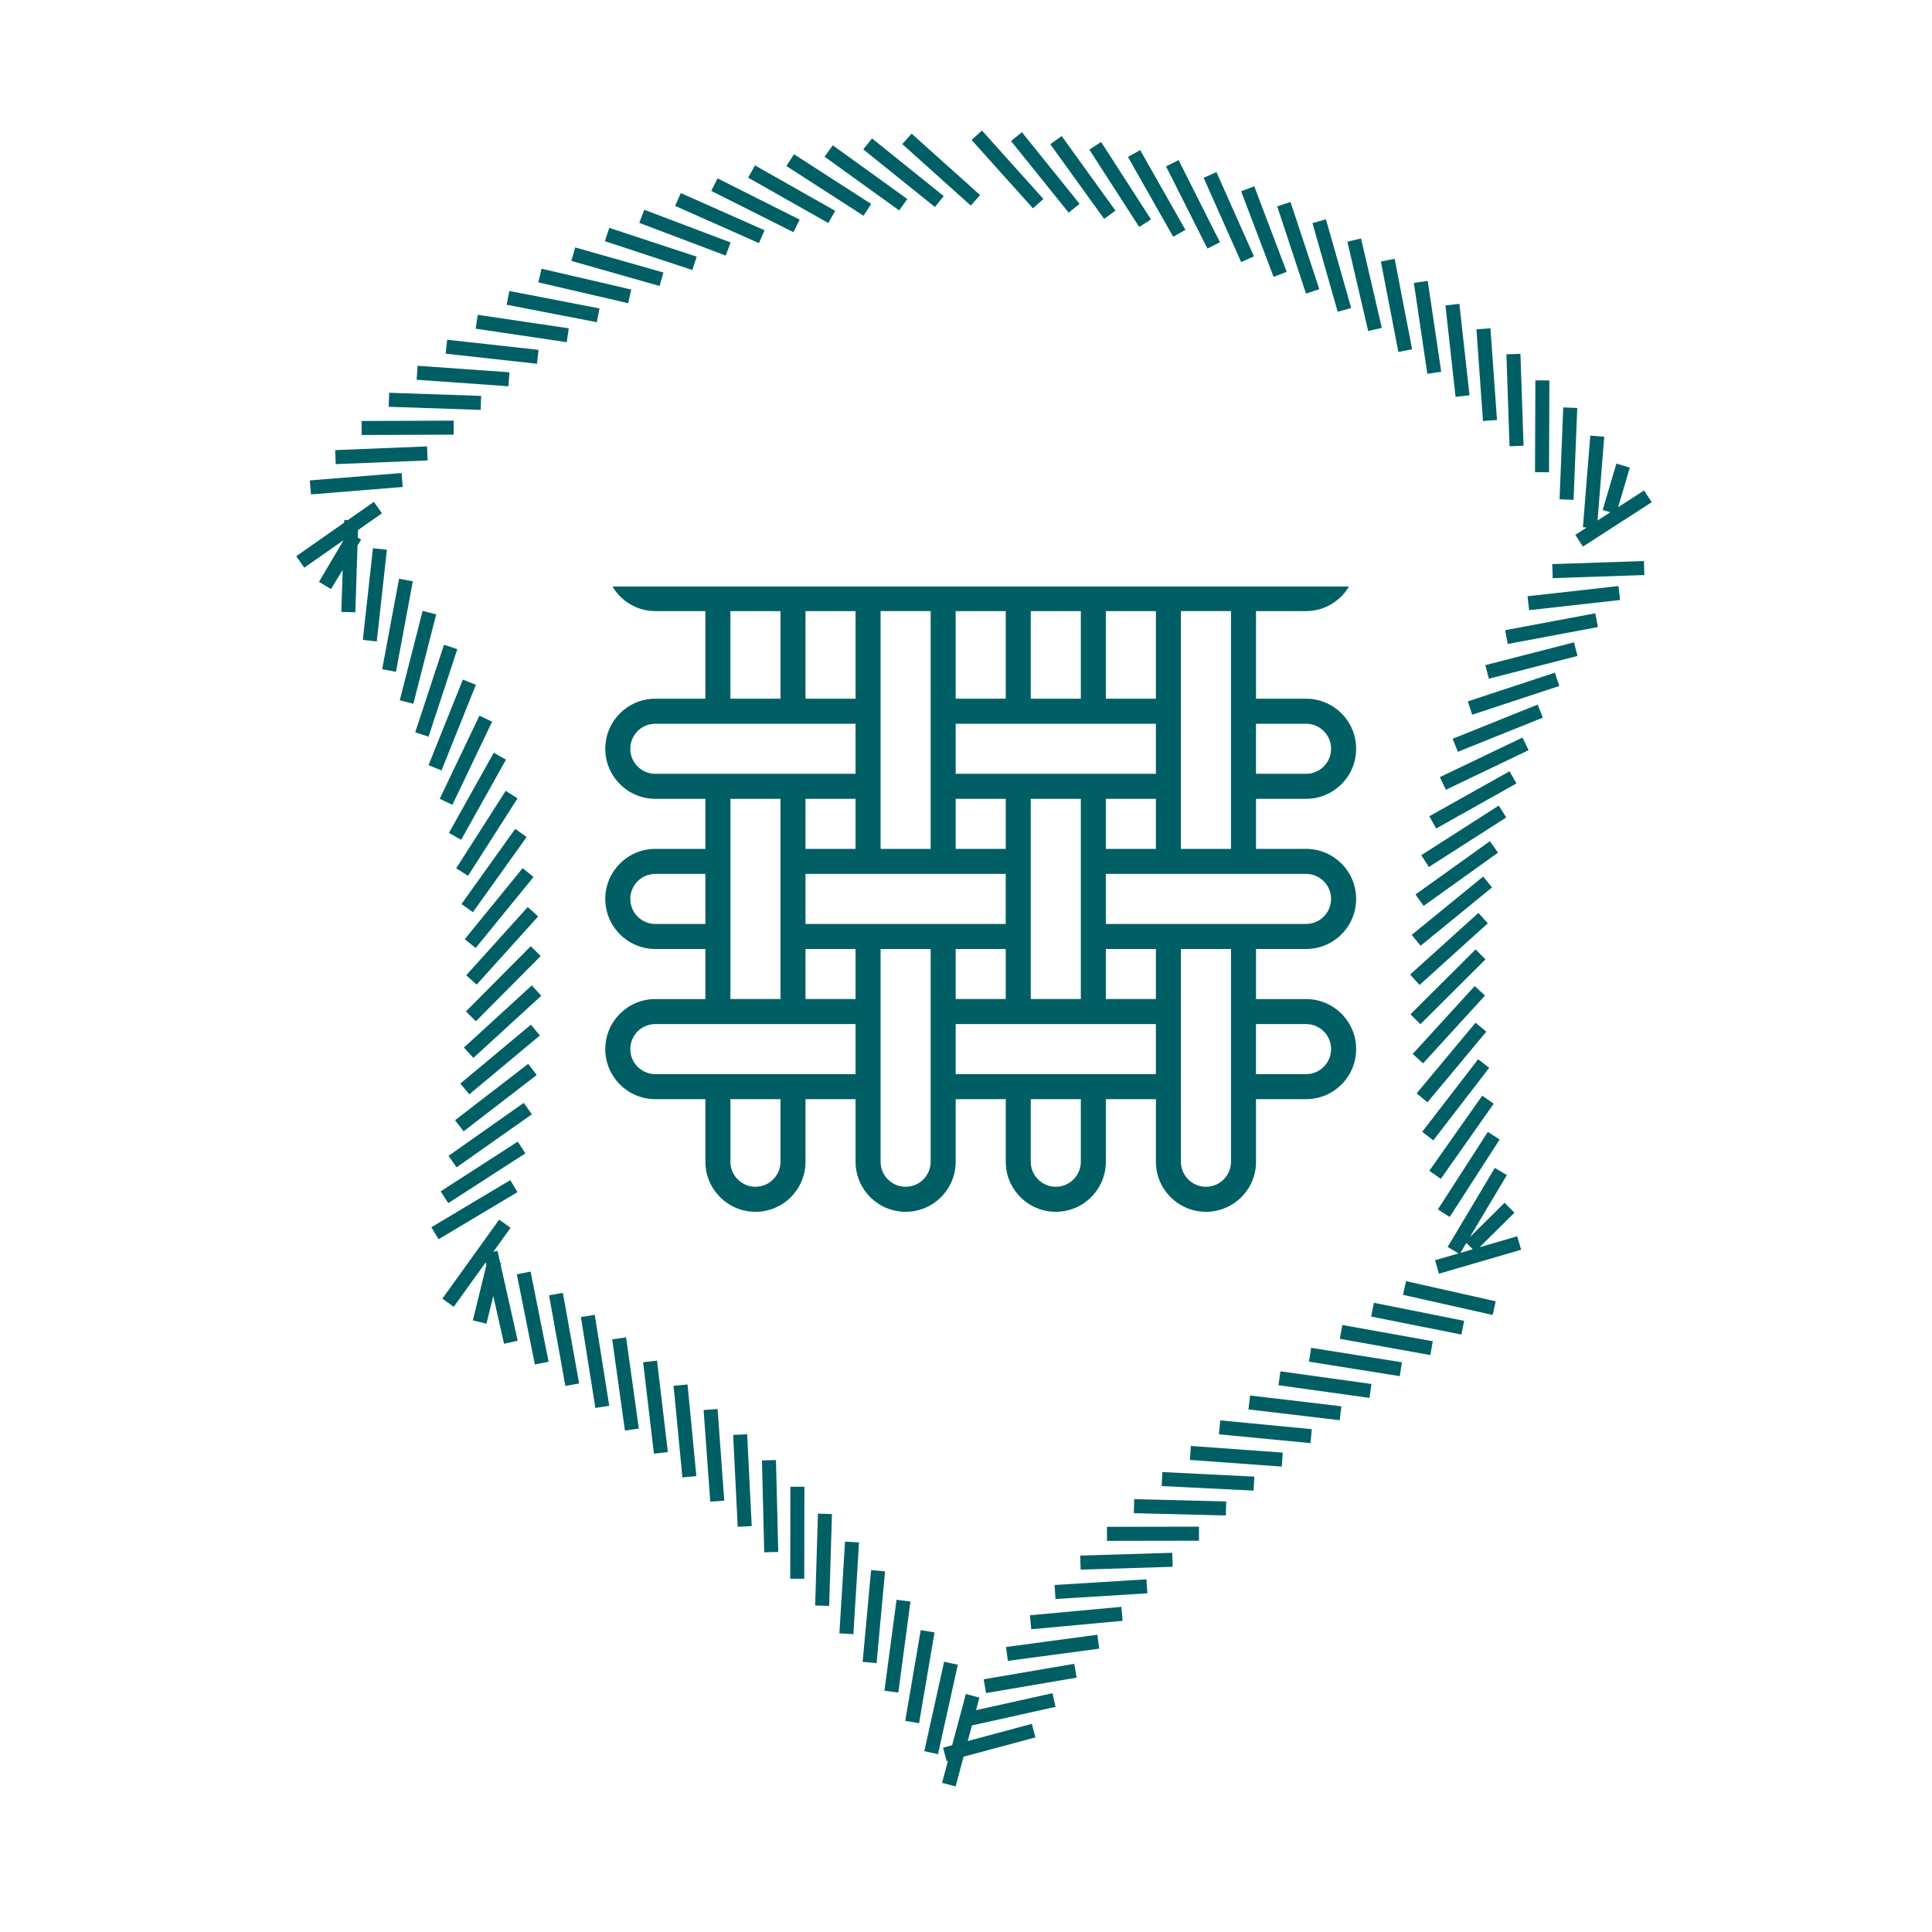
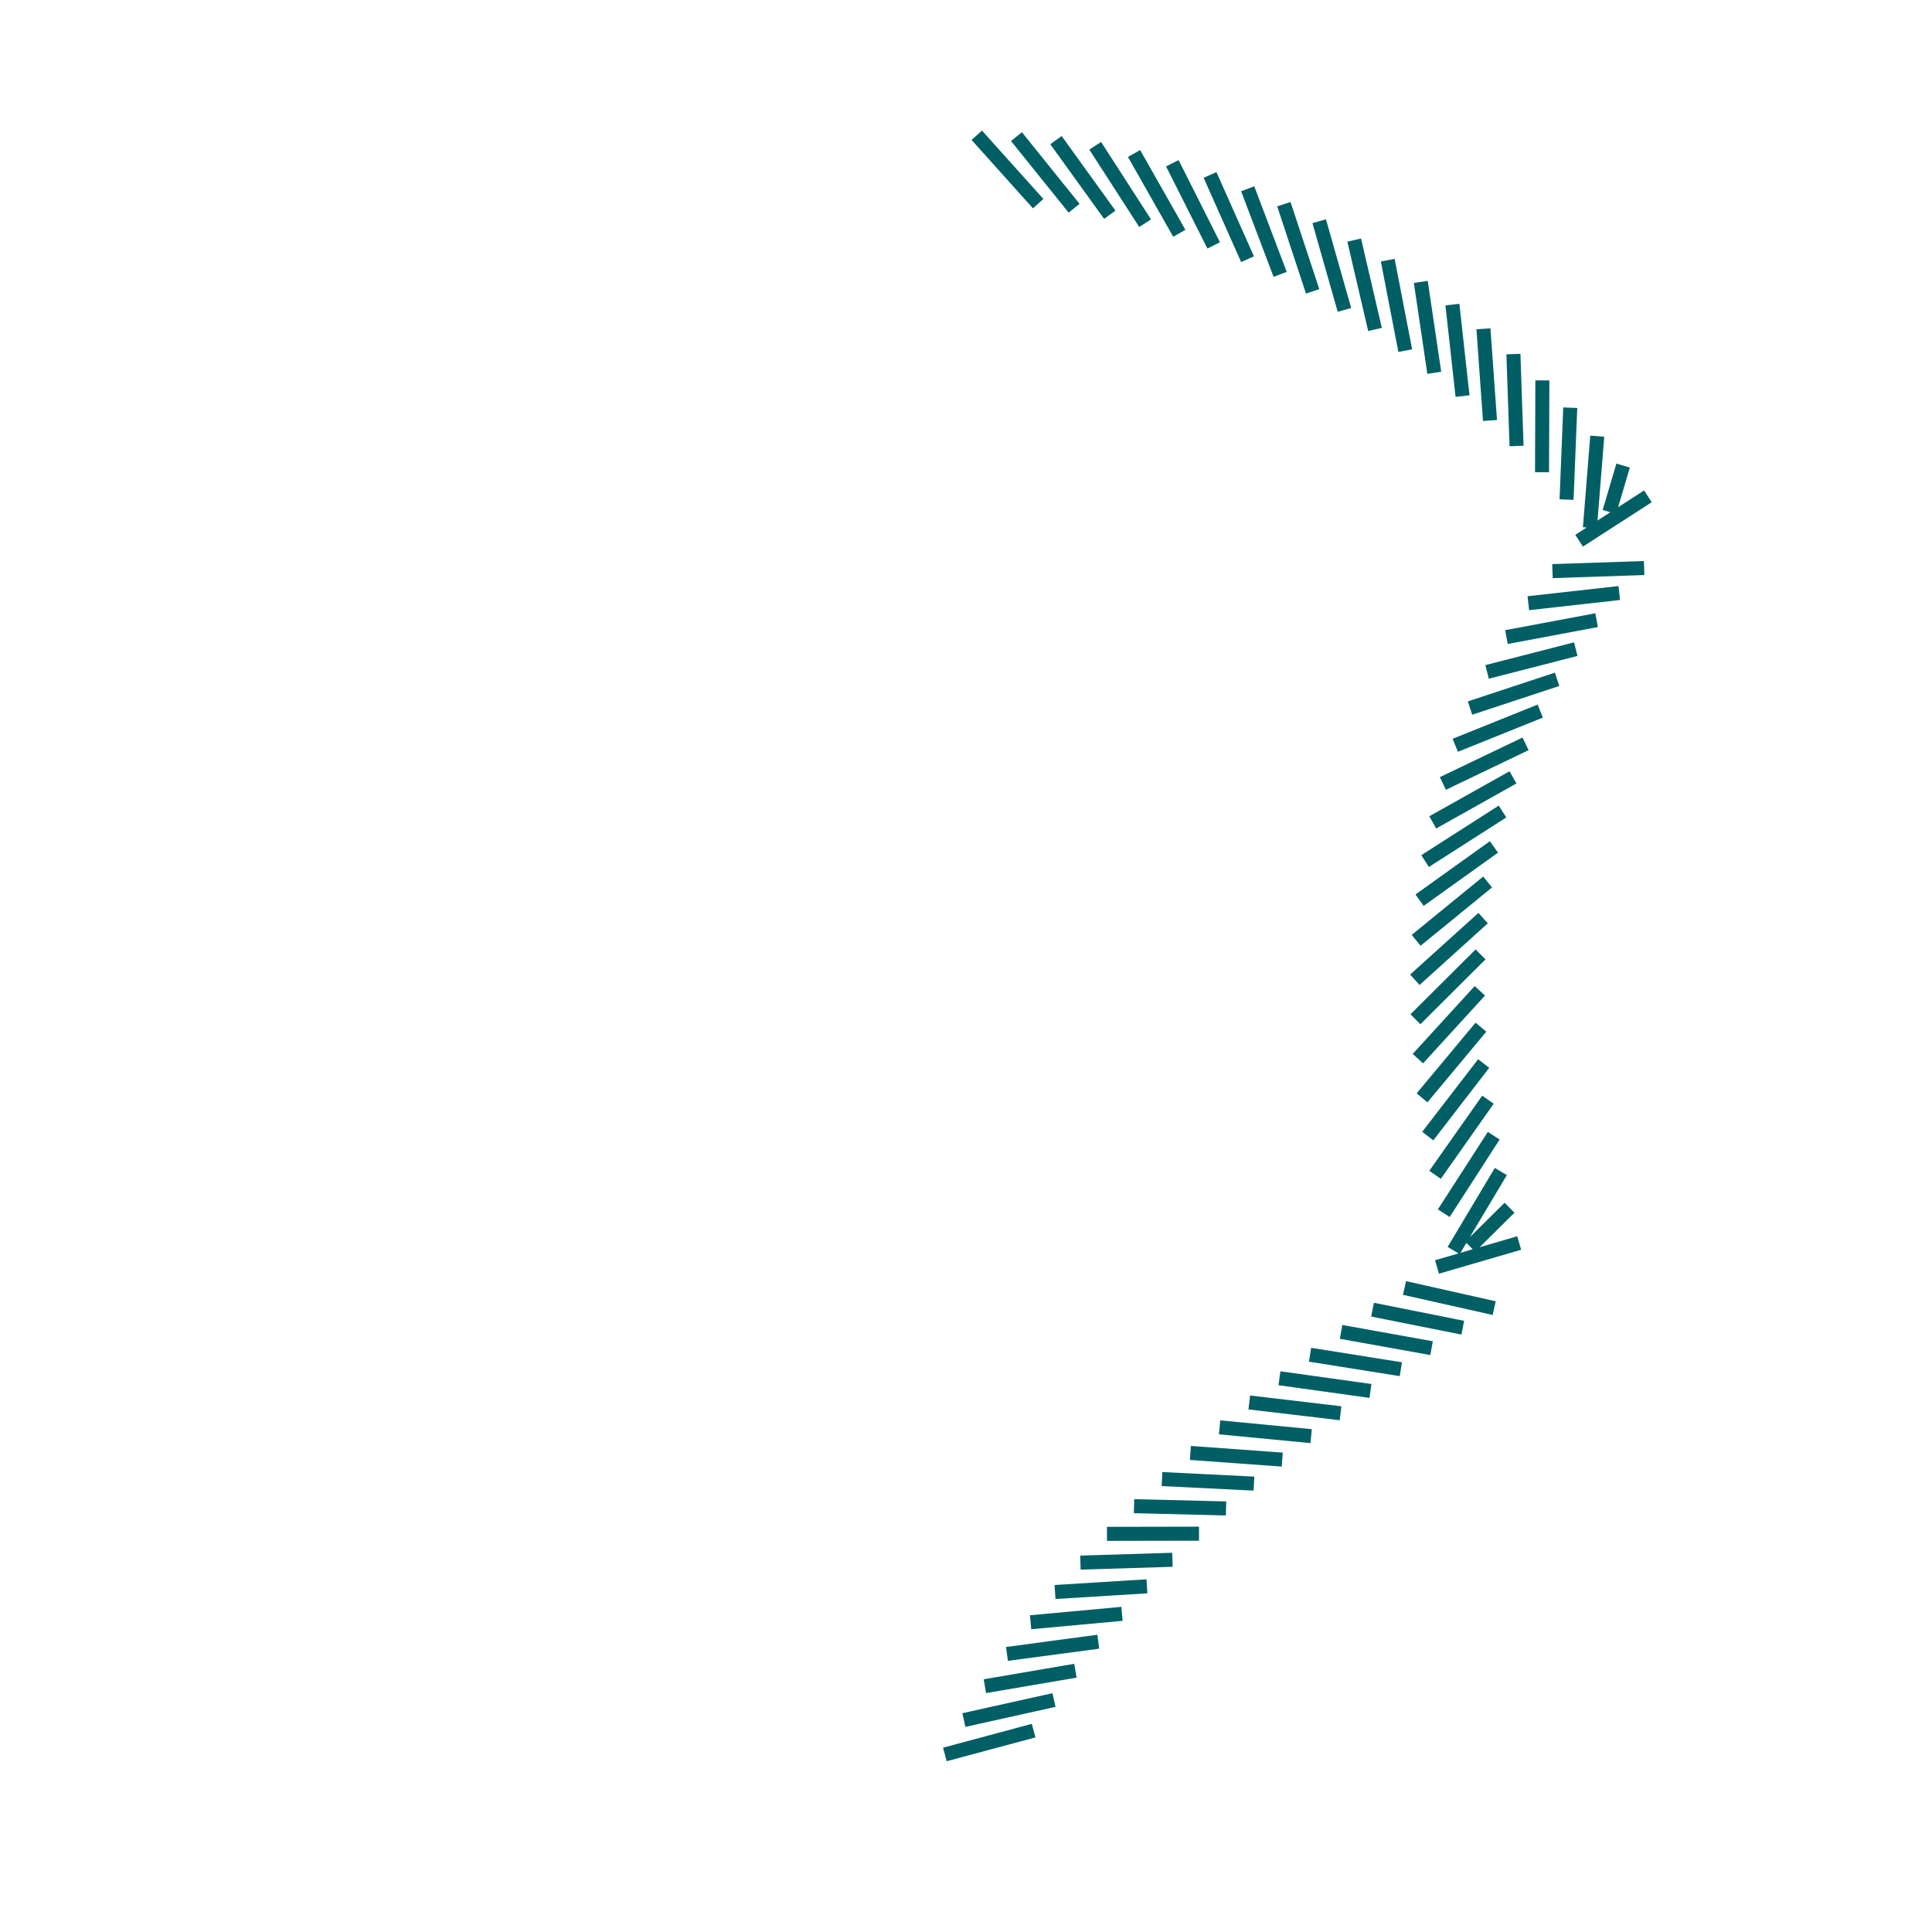
<svg xmlns="http://www.w3.org/2000/svg" version="1.1" id="Ebene_1" x="0px" y="0px" width="200px" height="200px" viewBox="0 0 200 200" style="enable-background:new 0 0 200 200;" xml:space="preserve">
  <style type="text/css">
	.st0{fill:#005F65;}
</style>
  <g>
    <path class="st0" d="M98,182.322l-0.376-1.403l9.189-2.467l0.378,1.403L98,182.322   z M99.938,178.767l-0.314-1.417l9.329-2.073l0.314,1.417L99.938,178.767z    M102.076,175.268l-0.245-1.43l9.375-1.601l0.245,1.43L102.076,175.268z    M104.337,171.933l-0.193-1.439l9.457-1.264l0.193,1.439L104.337,171.933z    M106.753,168.658l-0.132-1.447l9.463-0.871l0.132,1.447L106.753,168.658z    M109.262,165.528l-0.091-1.45l9.513-0.588l0.091,1.45L109.262,165.528z    M111.867,162.487l-0.044-1.452l9.525-0.292l0.044,1.452L111.867,162.487z    M114.595,159.509l-0.003-1.452l9.526-0.018l0.003,1.452L114.595,159.509z    M126.901,156.88l-9.525-0.236l0.036-1.452l9.525,0.236L126.901,156.88z    M129.773,154.308l-9.517-0.471l0.072-1.45l9.517,0.471L129.773,154.308z    M132.687,151.821l-9.51-0.69l0.105-1.447l9.51,0.69L132.687,151.821z    M135.66,149.391l-9.478-0.911l0.138-1.444l9.478,0.911L135.66,149.391z    M138.687,147.02l-9.448-1.118l0.171-1.441l9.448,1.118L138.687,147.02z    M141.769,144.71l-9.422-1.313l0.201-1.439l9.422,1.313L141.769,144.71z    M144.902,142.457l-9.401-1.498l0.229-1.433l9.401,1.498L144.902,142.457z    M148.068,140.276l-9.368-1.685l0.256-1.43l9.368,1.685L148.068,140.276z    M151.285,138.155l-9.343-1.867l0.284-1.425l9.343,1.867L151.285,138.155z    M154.518,136.126l-9.282-2.085l0.317-1.417l9.282,2.085L154.518,136.126z    M148.961,131.854l-0.405-1.395l2.425-0.707l-1.122-0.67l4.885-8.18l1.246,0.744   l-3.841,6.431l3.604-3.568l1.023,1.031l-3.609,3.573l3.896-1.135l0.405,1.395   L148.961,131.854z M151.801,128.663l-0.615,1.031l1.268-0.371L151.801,128.663z    M150.07,125.983l-1.221-0.788l5.172-8.02l1.221,0.788L150.07,125.983z    M149.152,122.035l-1.188-0.835l5.476-7.778l1.188,0.835L149.152,122.035z    M148.375,118.051l-1.149-0.885l5.788-7.514l1.149,0.885L148.375,118.051z    M147.767,114.114l-1.116-0.929l6.096-7.316l1.116,0.929L147.767,114.114z    M147.315,110.079l-1.072-0.978l6.415-7.022l1.072,0.978L147.315,110.079z    M147.038,106.027l-1.025-1.028l6.741-6.714l1.025,1.029L147.038,106.027z    M146.949,101.965l-0.973-1.078l7.069-6.384l0.973,1.078L146.949,101.965z    M147.058,97.903l-0.918-1.124l7.397-6.037l0.918,1.124L147.058,97.903z    M147.376,93.777l-0.846-1.181l7.7-5.513l0.846,1.181L147.376,93.777z    M147.915,89.751l-0.783-1.224l8.017-5.13l0.783,1.224L147.915,89.751z    M148.673,85.764l-0.711-1.266l8.307-4.658l0.711,1.266L148.673,85.764z    M149.679,81.758l-0.628-1.309l8.558-4.1l0.628,1.309L149.679,81.758z    M150.92,77.826l-0.543-1.348l8.796-3.538l0.543,1.348L150.92,77.826z    M152.403,73.987l-0.455-1.379l9.014-2.974l0.455,1.379L152.403,73.987z    M154.123,70.261l-0.361-1.407l9.179-2.359l0.361,1.407L154.123,70.261z    M156.081,66.664l-0.267-1.428l9.331-1.75l0.267,1.428L156.081,66.664z    M158.294,63.165l-0.163-1.443l9.416-1.054l0.163,1.443L158.294,63.165z    M160.736,59.848l-0.05-1.451l9.488-0.32l0.05,1.451L160.736,59.848z    M163.863,56.585l-0.788-1.22l1.174-0.757l-0.386-0.031l0.762-9.482l1.447,0.116   l-0.696,8.67l1.322-0.853l-0.79-0.234l1.419-4.803l1.392,0.412l-1.211,4.102   l2.687-1.734l0.788,1.22L163.863,56.585z M162.895,51.744l-1.45-0.058   l0.382-9.509l1.45,0.058L162.895,51.744z M160.357,48.89l-1.452-0.006   l0.034-9.508l1.452,0.006L160.357,48.89z M156.267,46.193l-0.324-9.514   l1.452-0.05l0.324,9.514L156.267,46.193z M153.518,43.581l-0.678-9.493   l1.45-0.103l0.678,9.493L153.518,43.581z M150.679,41.082l-1.049-9.469   l1.444-0.16l1.049,9.469L150.679,41.082z M147.758,38.698l-1.396-9.409   l1.436-0.214l1.396,9.409L147.758,38.698z M144.759,36.435l-1.812-9.364   l1.425-0.276l1.812,9.364L144.759,36.435z M141.634,34.271l-2.154-9.252   l1.414-0.329l2.154,9.252L141.634,34.271z M138.478,32.277l-2.613-9.179   l1.397-0.397l2.613,9.179L138.478,32.277z M135.197,30.392l-2.981-9.028   l1.378-0.455l2.981,9.028L135.197,30.392z M131.841,28.659l-3.36-8.859   l1.359-0.515l3.36,8.859L131.841,28.659z M128.482,27.128l-3.882-8.722   l1.326-0.59l3.882,8.722L128.482,27.128z M124.992,25.73l-4.282-8.503   l1.298-0.653l4.282,8.503L124.992,25.73z M121.45,24.509l-4.685-8.261   l1.262-0.717l4.685,8.261L121.45,24.509z M117.931,23.498l-5.166-8.015   l1.221-0.787l5.166,8.015L117.931,23.498z M114.296,22.656l-5.57-7.725   l1.177-0.849l5.57,7.725L114.296,22.656z M110.626,22.013l-5.967-7.415   l1.13-0.911l5.967,7.415L110.626,22.013z M106.932,21.566l-6.357-7.079   l1.08-0.97l6.357,7.079L106.932,21.566z" />
  </g>
  <g>
-     <path class="st0" d="M98.924,184.934l-1.403-0.375l2.464-9.197l1.403,0.375L98.924,184.934   z M97.102,181.592l-1.418-0.314l2.051-9.259l1.417,0.314L97.102,181.592z    M95.141,178.387l-1.432-0.245l1.603-9.397l1.432,0.245L95.141,178.387z    M92.993,175.217l-1.439-0.193l1.257-9.418l1.439,0.193L92.993,175.217z    M90.745,172.169l-1.446-0.132l0.875-9.5l1.446,0.132L90.745,172.169z    M88.343,169.168l-1.45-0.088l0.584-9.496l1.45,0.088L88.343,169.168z    M85.835,166.244l-1.451-0.044l0.289-9.51l1.451,0.044L85.835,166.244z    M83.256,163.431l-1.452-0.003l0.016-9.521l1.452,0.003L83.256,163.431z    M79.113,160.693l-0.237-9.515l1.451-0.036l0.237,9.515L79.113,160.693z    M76.368,158.054l-0.473-9.508l1.45-0.072l0.473,9.508L76.368,158.054z    M73.527,155.452l-0.69-9.486l1.448-0.105l0.69,9.486L73.527,155.452z    M70.641,152.94l-0.912-9.482l1.446-0.138l0.912,9.482L70.641,152.94z    M67.696,150.486l-1.122-9.467l1.441-0.171l1.122,9.467L67.696,150.486z    M64.692,148.089l-1.317-9.442l1.439-0.201l1.317,9.442L64.692,148.089z    M61.634,145.751l-1.499-9.411l1.435-0.229l1.499,9.411L61.634,145.751z    M58.525,143.471l-1.686-9.38l1.429-0.256l1.686,9.38L58.525,143.471z    M55.368,141.251l-1.867-9.335l1.424-0.284l1.867,9.335L55.368,141.251z    M52.177,139.107l-1.113-4.95l-0.706,2.873l-1.41-0.347l1.401-5.704   l-0.068-0.3l-3.31,4.603l-1.178-0.849l5.883-8.18l1.178,0.849l-1.785,2.482   l0.433-0.098l0.283,1.261l0.11,0.028l-0.054,0.219l1.752,7.794L52.177,139.107z    M45.399,128.288l-0.744-1.246l8.17-4.88l0.744,1.246L45.399,128.288z    M46.405,124.548l-0.787-1.221l7.982-5.15l0.787,1.221L46.405,124.548z    M47.265,120.844l-0.836-1.188l7.791-5.49l0.836,1.188L47.265,120.844z    M47.994,117.112l-0.886-1.149l7.568-5.832l0.886,1.149L47.994,117.112z    M48.584,113.287l-0.93-1.116l7.305-6.095l0.93,1.116L48.584,113.287z    M49.003,109.514l-0.98-1.072l7.027-6.43l0.98,1.072L49.003,109.514z    M49.261,105.724l-1.029-1.023l6.713-6.754l1.029,1.024L49.261,105.724z    M49.341,101.93l-1.078-0.973l6.367-7.06l1.079,0.973L49.341,101.93z    M49.239,98.139l-1.126-0.918l5.992-7.353l1.126,0.918L49.239,98.139z    M48.953,94.429l-1.181-0.845l5.562-7.78l1.181,0.845L48.953,94.429z    M48.449,90.667l-1.224-0.783l5.126-8.018l1.224,0.783L48.449,90.667z    M47.741,86.932l-1.268-0.708l4.638-8.296l1.268,0.708L47.741,86.932z M46.831,83.317   l-1.311-0.626l4.112-8.607l1.311,0.626L46.831,83.317z M45.708,79.755l-1.348-0.54   l3.556-8.864l1.348,0.54L45.708,79.755z M44.362,76.262l-1.379-0.453   l2.981-9.062l1.379,0.453L44.362,76.262z M42.79,72.853l-1.407-0.36   l2.367-9.254l1.407,0.36L42.79,72.853z M40.991,69.545L39.563,69.279l1.745-9.369   l1.428,0.266L40.991,69.545z M39.003,66.402l-1.443-0.16l1.047-9.49l1.443,0.16   L39.003,66.402z M36.785,63.387l-1.451-0.047l0.139-4.35l-1.212,1.993l-1.24-0.754   l2.551-4.314l-4.073,2.851l-0.832-1.189l4.964-3.475l0.009-0.278l0.371,0.012   l2.695-1.887l0.832,1.189l-2.478,1.736l-0.025,0.769l0.345,0.21l-0.371,0.612   L36.785,63.387z M32.19,51.18l-0.117-1.447l9.5-0.769l0.117,1.447   L32.19,51.18z M34.754,48.047l-0.058-1.451l9.515-0.384l0.058,1.451   L34.754,48.047z M37.437,45.032l-0.006-1.452l9.533-0.037l0.006,1.452   L37.437,45.032z M49.759,42.433l-9.52-0.323l0.05-1.451l9.52,0.323   L49.759,42.433z M52.634,39.987l-9.502-0.675l0.103-1.448l9.502,0.675   L52.634,39.987z M55.589,37.658l-9.457-1.044l0.16-1.443l9.457,1.044L55.589,37.658z    M58.669,35.423l-9.427-1.397l0.213-1.436l9.426,1.397L58.669,35.423z    M61.782,33.353l-9.331-1.805l0.276-1.426l9.331,1.805L61.782,33.353z    M65.025,31.388l-9.296-2.159l0.328-1.414l9.296,2.159L65.025,31.388z    M68.281,29.606l-9.136-2.596l0.397-1.397l9.136,2.596L68.281,29.606z    M71.668,27.95l-9.051-2.983l0.455-1.379l9.051,2.983L71.668,27.95z    M75.123,26.458l-8.943-3.385l0.514-1.357l8.943,3.385L75.123,26.458z    M78.562,25.167l-8.673-3.852l0.59-1.327l8.673,3.852L78.562,25.167z M82.131,24.035   l-8.502-4.273l0.652-1.297l8.502,4.273L82.131,24.035z M85.745,23.089l-8.3-4.699   l0.715-1.264l8.3,4.699L85.745,23.089z M89.394,22.334l-7.988-5.146l0.787-1.221   l7.988,5.146L89.394,22.334z M93.077,21.781l-7.719-5.561l0.849-1.178l7.719,5.561   L93.077,21.781z M96.781,21.429l-7.419-5.968l0.91-1.131l7.419,5.968   L96.781,21.429z M100.492,21.277l-7.089-6.36l0.97-1.08l7.089,6.36   L100.492,21.277z" />
-   </g>
+     </g>
  <g>
-     <path class="st0" d="M67.84,80.103c-1.431,0-2.591-1.16-2.591-2.591   s1.16-2.591,2.591-2.591h20.726v5.182H67.84z M73.022,90.466v5.182h-5.182   c-1.431,0-2.591-1.16-2.591-2.591s1.16-2.591,2.591-2.591H73.022z M75.613,82.694   h5.182v20.726h-5.182V82.694z M88.567,106.011v5.182H67.84   c-1.431,0-2.591-1.16-2.591-2.591s1.16-2.591,2.591-2.591H88.567z    M75.613,113.785h5.182v6.477c0,1.431-1.16,2.591-2.591,2.591   s-2.591-1.16-2.591-2.591V113.785z M88.567,103.42h-5.182v-5.182h5.182V103.42z    M83.385,90.466h20.726v5.182H83.385V90.466z M91.159,98.239h5.182v22.023   c0,1.431-1.16,2.591-2.591,2.591c-1.432,0-2.591-1.16-2.591-2.591V98.239z    M98.932,98.239h5.182v5.182h-5.182V98.239z M98.932,106.011h20.726v5.182H98.932   V106.011z M106.704,113.785h5.182v6.477c0,1.431-1.16,2.591-2.591,2.591   c-1.432,0-2.591-1.16-2.591-2.591V113.785z M119.658,103.42h-5.182v-5.182h5.182   V103.42z M114.476,95.648v-5.182h20.726c1.431,0,2.591,1.16,2.591,2.591   s-1.16,2.591-2.591,2.591H114.476z M122.249,98.239h5.182v22.023   c0,1.431-1.16,2.591-2.591,2.591s-2.591-1.16-2.591-2.591V98.239z    M130.021,80.103V74.921h5.182c1.431,0,2.591,1.16,2.591,2.591   s-1.16,2.591-2.591,2.591H130.021z M127.43,87.875h-5.182V63.261h5.182V87.875z    M119.658,87.875h-5.182v-5.182h5.182V87.875z M111.886,103.42h-5.182V82.694h5.182   V103.42z M104.113,87.875h-5.182v-5.182h5.182V87.875z M119.658,80.103H98.932V74.921   h20.726V80.103z M119.658,72.33h-5.182v-9.068h5.182V72.33z M111.886,72.33h-5.182   v-9.068h5.182V72.33z M104.113,72.33h-5.182v-9.068h5.182V72.33z M96.341,87.875   h-5.182V63.261h5.182V87.875z M88.567,87.875h-5.182v-5.182h5.182V87.875z    M88.567,72.33h-5.182v-9.068h5.182V72.33z M80.794,72.33h-5.182v-9.068h5.182   V72.33z M130.021,106.011h5.182c1.431,0,2.591,1.16,2.591,2.591   s-1.16,2.591-2.591,2.591h-5.182V106.011z M73.022,82.694v5.182h-5.182   c-2.862,0-5.182,2.32-5.182,5.182s2.32,5.182,5.182,5.182h5.182v5.182h-5.182   c-2.862,0-5.182,2.32-5.182,5.182s2.32,5.183,5.182,5.183h5.182v6.477   c0,2.862,2.32,5.182,5.182,5.182s5.182-2.32,5.182-5.182v-6.477h5.182v6.477   c0,2.862,2.32,5.182,5.183,5.182c2.862,0,5.182-2.32,5.182-5.182v-6.477h5.182   v6.477c0,2.862,2.318,5.182,5.182,5.182c2.862,0,5.182-2.32,5.182-5.182v-6.477   h5.182v6.477c0,2.862,2.32,5.182,5.182,5.182s5.182-2.32,5.182-5.182v-6.477   h5.182c2.862,0,5.182-2.321,5.182-5.183s-2.32-5.182-5.182-5.182h-5.182v-5.182   h5.182c2.862,0,5.182-2.32,5.182-5.182s-2.32-5.182-5.182-5.182h-5.182v-5.182   h5.182c2.862,0,5.182-2.32,5.182-5.182s-2.32-5.182-5.182-5.182h-5.182v-9.068   h5.182c1.895,0,3.535-1.029,4.438-2.546H63.402   c0.903,1.517,2.543,2.546,4.438,2.546h5.182v9.068h-5.182   c-2.862,0-5.182,2.32-5.182,5.182s2.32,5.182,5.182,5.182H73.022z" />
-   </g>
+     </g>
</svg>